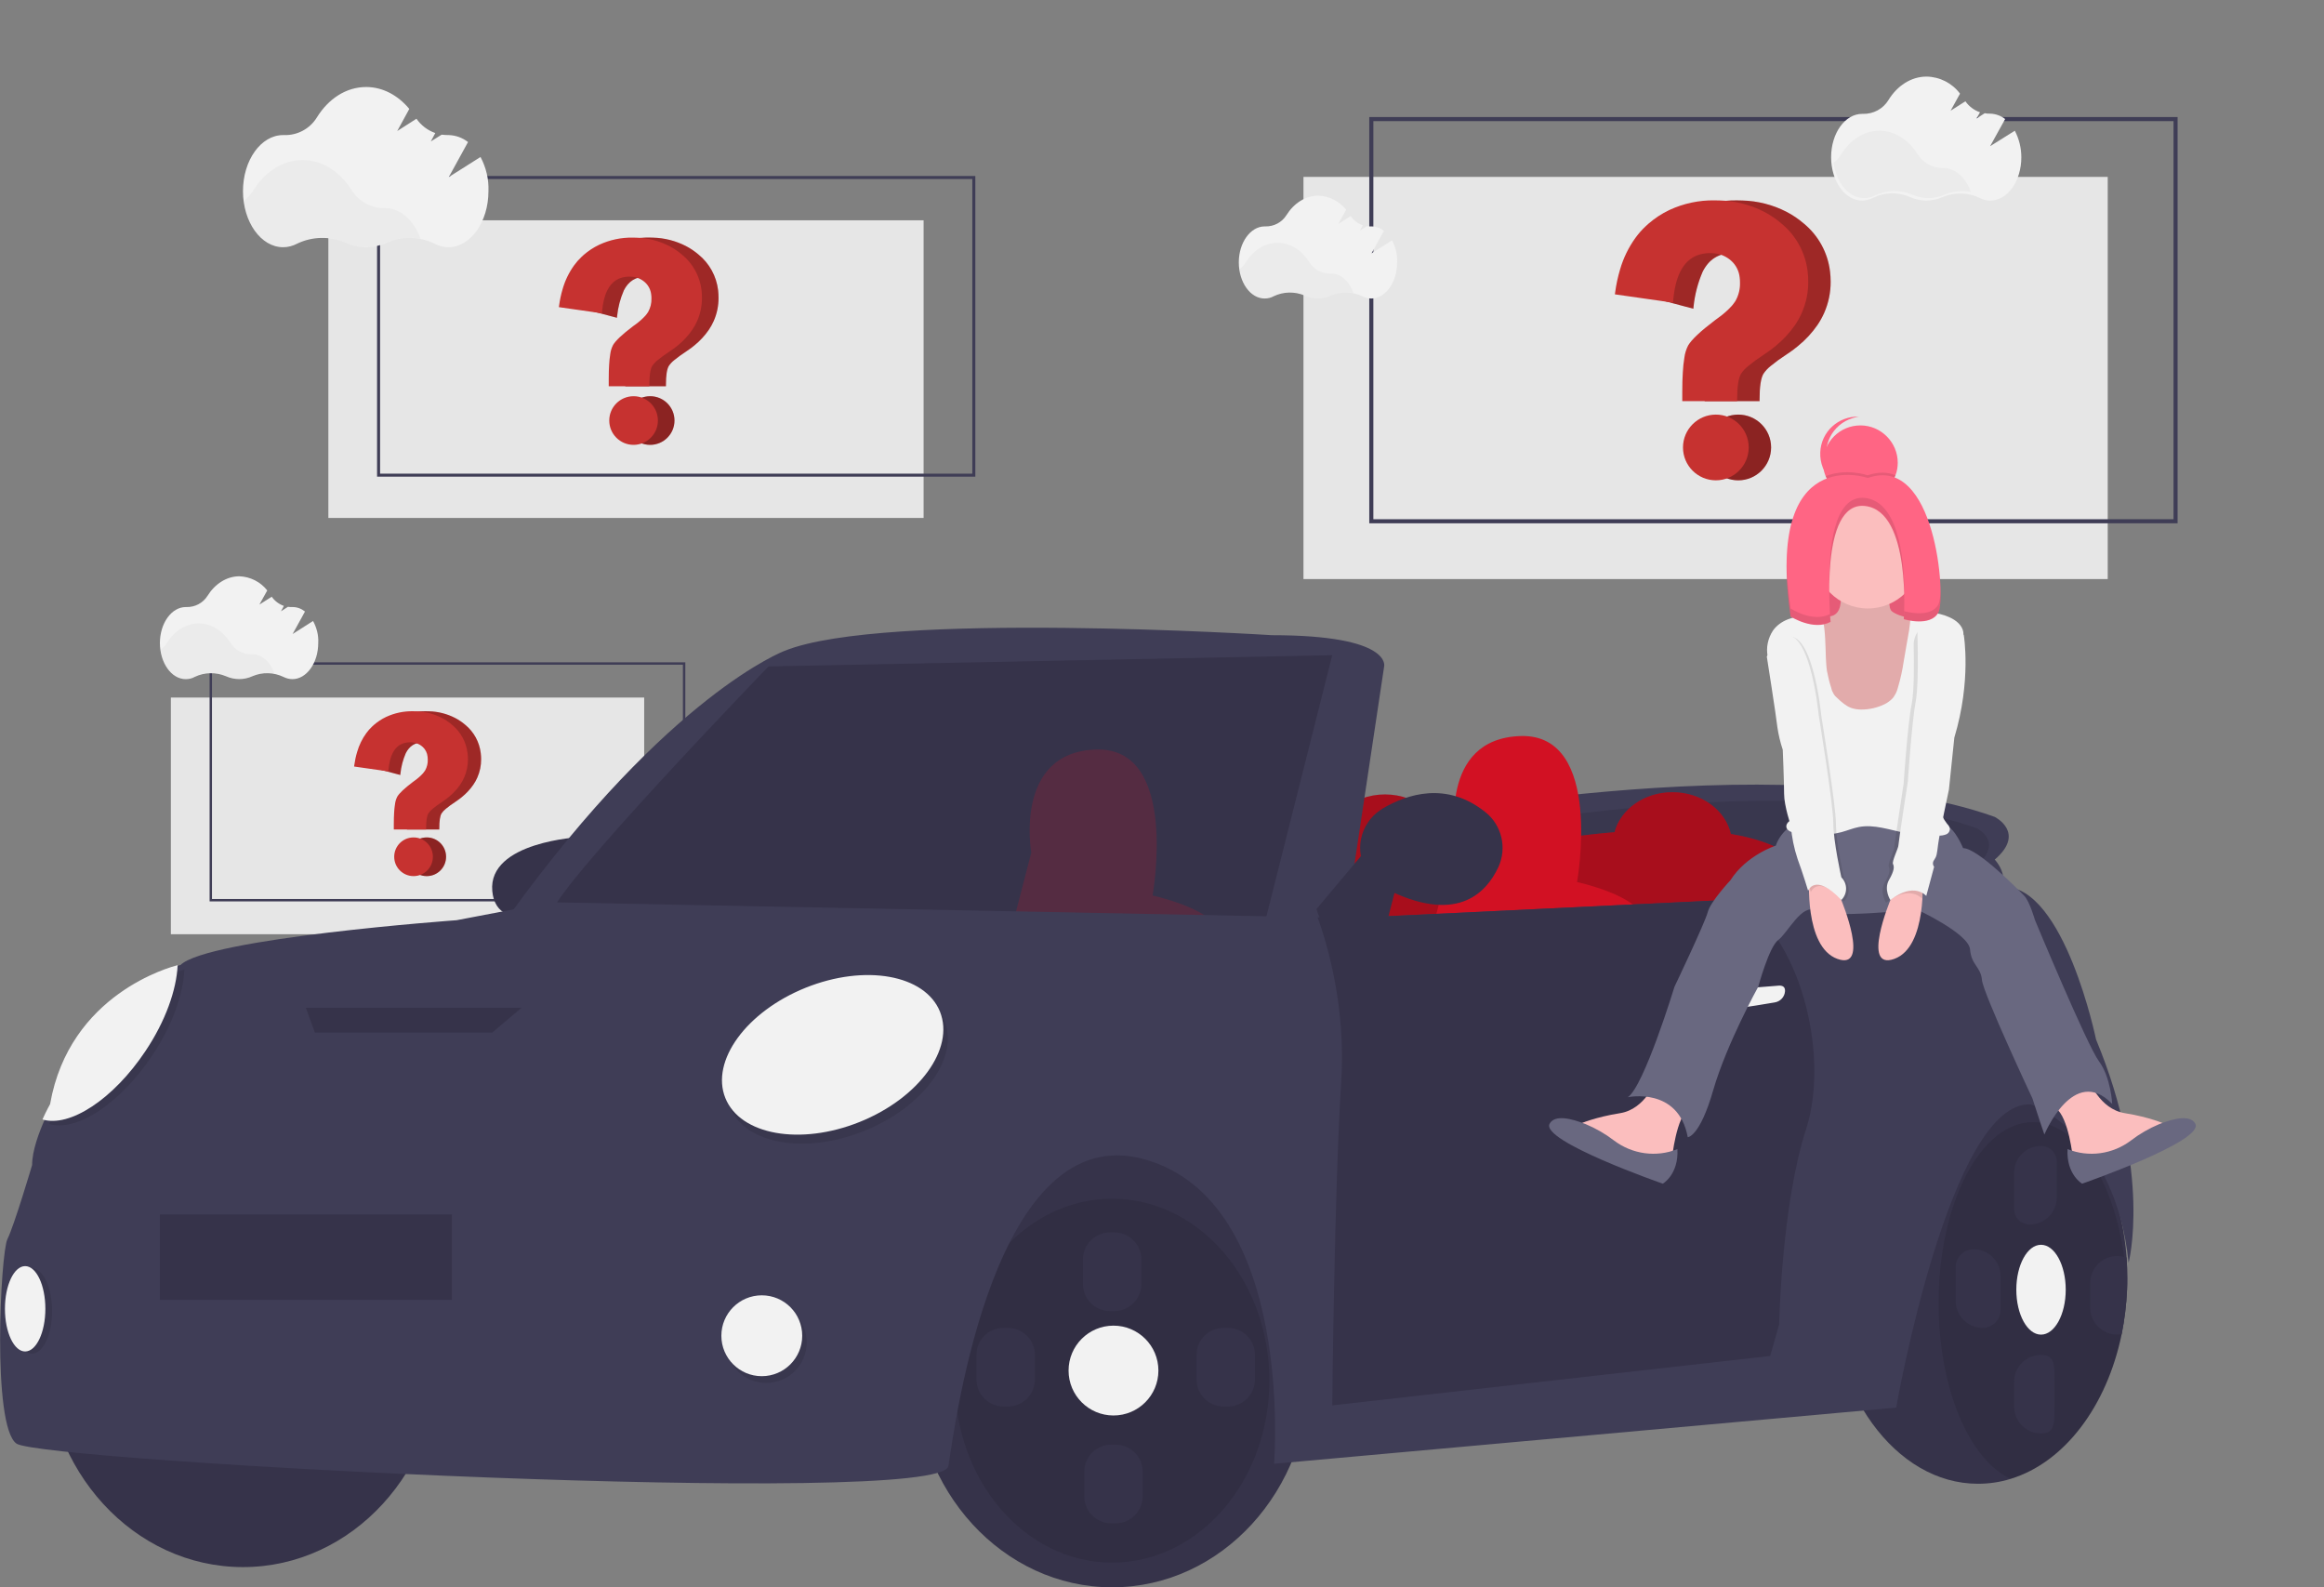
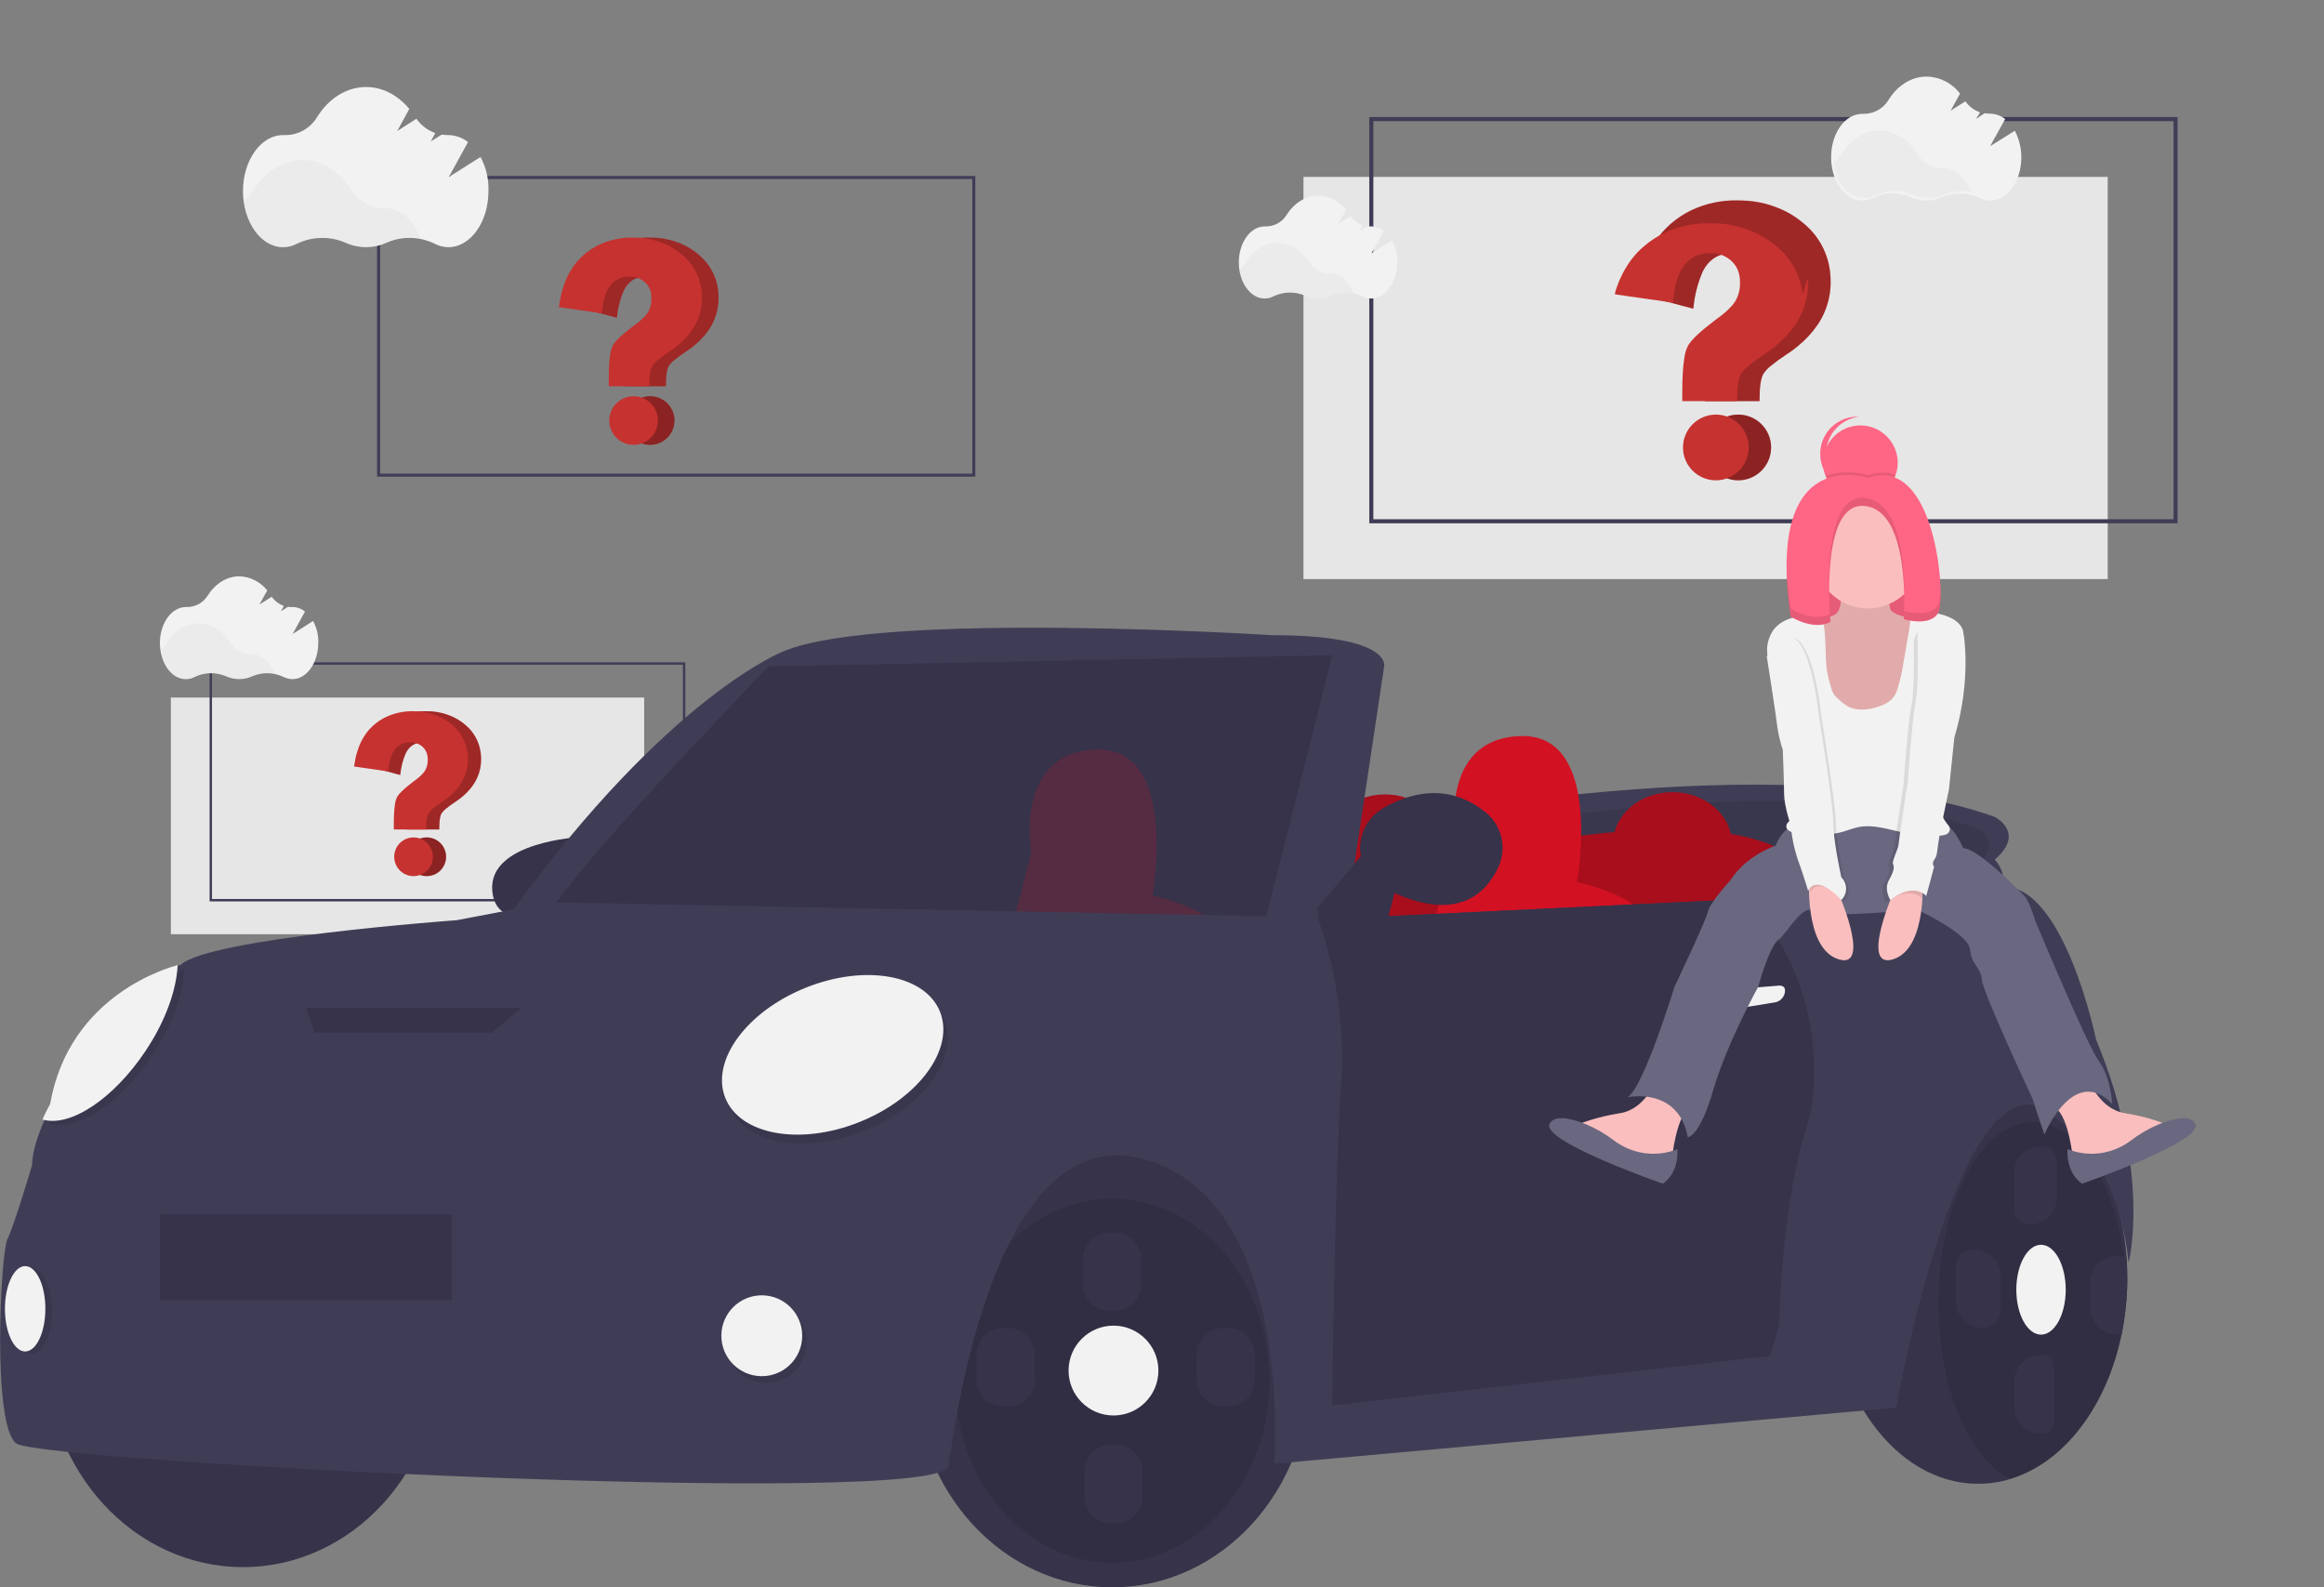
<svg xmlns="http://www.w3.org/2000/svg" version="1.1" id="a1a4a747-966c-40c1-8b1e-379ad2323333" x="0px" y="0px" viewBox="0 0 1034.8 706.7" style="enable-background:new 0 0 1034.8 706.7;" xml:space="preserve">
  <rect x="0" y="0" width="1034.8" height="706.7" fill="#808080" stroke="none" />
  <style type="text/css">
	.st0{fill:#E6E6E6;}
	.st1{fill:#3F3D56;}
	.st2{fill:#C63230;}
	.st3{opacity:0.3;enable-background:new    ;}
	.st4{opacity:0.2;enable-background:new    ;}
	.st5{fill:#F2F2F2;}
	.st6{fill:none;stroke:#3F3D56;stroke-miterlimit:10;}
	.st7{opacity:0.03;enable-background:new    ;}
	.st8{fill:#36334A;}
	.st9{opacity:0.1;enable-background:new    ;}
	.st10{fill:#D21123;}
	.st11{opacity:0.2;fill:#D21123;enable-background:new    ;}
	.st12{fill:#FF6584;}
	.st13{fill:#FBBEBE;}
	.st14{fill:#696880;}
</style>
  <g>
    <rect x="76.08" y="310.56" class="st0" width="210.75" height="105.37" />
    <path class="st1" d="M305.14,401.32H93.33V294.88h211.82V401.32z M94.39,400.25h209.68V295.94H94.39L94.39,400.25z" />
    <path class="st2" d="M198.62,381.46c0,4.76-3.86,8.61-8.62,8.6c-4.75,0-8.61-3.86-8.6-8.62c0-4.75,3.85-8.6,8.6-8.6   c4.75-0.01,8.6,3.82,8.62,8.57C198.62,381.42,198.62,381.44,198.62,381.46z" />
    <path class="st3" d="M198.62,381.46c0,4.76-3.86,8.61-8.62,8.6c-4.75,0-8.61-3.86-8.6-8.62c0-4.75,3.85-8.6,8.6-8.6   c4.75-0.01,8.6,3.82,8.62,8.57C198.62,381.42,198.62,381.44,198.62,381.46z" />
    <path class="st2" d="M214.23,338.02c0.02,2.82-0.56,5.6-1.7,8.18c-0.49,1.11-1.08,2.17-1.77,3.17c-1.41,2.04-3.11,3.87-5.04,5.44   c-0.33,0.28-0.69,0.57-1.18,0.94c-0.61,0.45-1.29,0.93-2.06,1.44c-1.38,0.89-2.7,1.86-3.96,2.9c-0.75,0.58-1.4,1.29-1.93,2.08   c-0.66,1.15-0.99,3.37-0.99,6.6v0.53h-14.38v-2.5c0-1.95,0.05-3.6,0.14-5.03c0.07-1.3,0.2-2.59,0.41-3.87   c0.14-1.13,0.48-2.22,1-3.23c0.94-1.57,3.22-3.71,6.96-6.54c0.16-0.12,0.32-0.24,0.49-0.36c0.15-0.11,0.3-0.22,0.46-0.34   c1.29-0.92,2.48-1.97,3.55-3.15c0.31-0.37,0.6-0.75,0.86-1.15l0.07-0.11c0.84-1.48,1.25-3.17,1.18-4.87c0-0.43-0.02-0.86-0.09-1.29   c-0.17-1.66-0.94-3.2-2.17-4.33c-1.33-1.22-3.05-1.94-4.86-2.03c-0.23-0.02-0.44-0.03-0.66-0.03c-0.85,0-1.7,0.1-2.52,0.3   c-1.55,0.38-2.94,1.24-3.97,2.45c-0.55,0.65-1.01,1.36-1.39,2.12c-1.26,2.91-2.07,5.99-2.39,9.14l-0.05,0.56l-13.54-3.61v-5.97   c0.06-0.24,0.13-0.48,0.21-0.71c0.86-2.99,2.24-5.82,4.07-8.34c0.78-1.07,1.66-2.07,2.63-2.97c0.23-0.23,0.48-0.45,0.73-0.67   c1.63-1.41,3.44-2.61,5.38-3.54l0.17-0.08c3.68-1.7,7.7-2.55,11.75-2.5c0.42,0,0.92,0.01,1.41,0.03c4.03,0.1,7.98,1.11,11.57,2.95   c1.61,0.83,3.12,1.85,4.5,3.03c3.87,3.15,6.35,7.68,6.94,12.63C214.17,336.23,214.23,337.13,214.23,338.02z" />
    <path class="st4" d="M214.23,338.02c0.02,2.82-0.56,5.6-1.7,8.18c-0.49,1.11-1.08,2.17-1.77,3.17c-1.41,2.04-3.11,3.87-5.04,5.44   c-0.33,0.28-0.69,0.57-1.18,0.94c-0.61,0.45-1.29,0.93-2.06,1.44c-1.38,0.89-2.7,1.86-3.96,2.9c-0.75,0.58-1.4,1.29-1.93,2.08   c-0.66,1.15-0.99,3.37-0.99,6.6v0.53h-14.38v-2.5c0-1.95,0.05-3.6,0.14-5.03c0.07-1.3,0.2-2.59,0.41-3.87   c0.14-1.13,0.48-2.22,1-3.23c0.94-1.57,3.22-3.71,6.96-6.54c0.16-0.12,0.32-0.24,0.49-0.36c0.15-0.11,0.3-0.22,0.46-0.34   c1.29-0.92,2.48-1.97,3.55-3.15c0.31-0.37,0.6-0.75,0.86-1.15l0.07-0.11c0.84-1.48,1.25-3.17,1.18-4.87c0-0.43-0.02-0.86-0.09-1.29   c-0.17-1.66-0.94-3.2-2.17-4.33c-1.33-1.22-3.05-1.94-4.86-2.03c-0.23-0.02-0.44-0.03-0.66-0.03c-0.85,0-1.7,0.1-2.52,0.3   c-1.55,0.38-2.94,1.24-3.97,2.45c-0.55,0.65-1.01,1.36-1.39,2.12c-1.26,2.91-2.07,5.99-2.39,9.14l-0.05,0.56l-13.54-3.61v-5.97   c0.06-0.24,0.13-0.48,0.21-0.71c0.86-2.99,2.24-5.82,4.07-8.34c0.78-1.07,1.66-2.07,2.63-2.97c0.23-0.23,0.48-0.45,0.73-0.67   c1.63-1.41,3.44-2.61,5.38-3.54l0.17-0.08c3.68-1.7,7.7-2.55,11.75-2.5c0.42,0,0.92,0.01,1.41,0.03c4.03,0.1,7.98,1.11,11.57,2.95   c1.61,0.83,3.12,1.85,4.5,3.03c3.87,3.15,6.35,7.68,6.94,12.63C214.17,336.23,214.23,337.13,214.23,338.02z" />
    <path class="st2" d="M192.75,381.46c0,4.76-3.86,8.61-8.62,8.6c-4.75,0-8.61-3.86-8.6-8.62c0-4.75,3.85-8.6,8.6-8.6   c4.75-0.01,8.6,3.82,8.62,8.57C192.75,381.42,192.75,381.44,192.75,381.46z" />
    <path class="st2" d="M208.36,338.02c0.02,2.82-0.56,5.6-1.7,8.18c-0.49,1.11-1.08,2.17-1.77,3.17c-1.41,2.04-3.11,3.87-5.04,5.44   c-0.33,0.28-0.69,0.57-1.18,0.94c-0.61,0.45-1.29,0.93-2.06,1.44c-1.38,0.89-2.7,1.86-3.96,2.9c-0.75,0.58-1.4,1.29-1.93,2.08   c-0.66,1.15-0.99,3.37-0.99,6.6v0.53h-14.38v-2.5c0-1.95,0.05-3.6,0.14-5.03c0.07-1.3,0.2-2.59,0.41-3.87   c0.14-1.13,0.48-2.22,1-3.23c0.94-1.57,3.22-3.71,6.96-6.54c0.16-0.12,0.32-0.24,0.49-0.36c0.15-0.11,0.3-0.22,0.46-0.34   c1.29-0.92,2.48-1.97,3.55-3.15c0.31-0.37,0.6-0.75,0.86-1.15l0.07-0.11c0.84-1.48,1.25-3.17,1.18-4.87c0-0.43-0.02-0.86-0.09-1.29   c-0.17-1.66-0.94-3.2-2.17-4.33c-1.33-1.22-3.05-1.94-4.86-2.03c-0.23-0.02-0.44-0.03-0.66-0.03c-0.85,0-1.7,0.1-2.52,0.3   c-1.55,0.38-2.94,1.24-3.97,2.45c-0.55,0.65-1.01,1.36-1.39,2.12c-0.96,1.92-1.58,4.45-1.86,7.54l-0.05,0.56l-15.23-2.17l0.07-0.53   c0.27-2.03,0.7-4.03,1.29-5.99c0.86-2.99,2.24-5.82,4.07-8.34c0.78-1.07,1.66-2.07,2.63-2.97c0.23-0.23,0.48-0.45,0.73-0.67   c1.63-1.41,3.44-2.61,5.38-3.54l0.17-0.08c3.68-1.7,7.7-2.55,11.75-2.5c0.42,0,0.92,0.01,1.41,0.03c4.03,0.1,7.98,1.11,11.57,2.95   c1.61,0.83,3.12,1.85,4.5,3.03c3.87,3.15,6.35,7.68,6.94,12.63C208.3,336.23,208.36,337.13,208.36,338.02z" />
    <rect x="580.39" y="78.76" class="st0" width="358.11" height="179.05" />
    <path class="st1" d="M969.61,232.98H609.69V52.11h359.92V232.98z M611.51,231.17H967.8V53.93H611.51L611.51,231.17z" />
    <path class="st2" d="M788.61,199.23c-0.01,8.08-6.56,14.62-14.64,14.62s-14.62-6.56-14.62-14.64c0.01-8.07,6.55-14.61,14.62-14.62   c8.06-0.02,14.62,6.5,14.64,14.56C788.61,199.18,788.61,199.2,788.61,199.23z" />
    <path class="st3" d="M788.61,199.23c-0.01,8.08-6.56,14.62-14.64,14.62s-14.62-6.56-14.62-14.64c0.01-8.07,6.55-14.61,14.62-14.62   c8.06-0.02,14.62,6.5,14.64,14.56C788.61,199.18,788.61,199.2,788.61,199.23z" />
    <path class="st2" d="M815.13,125.43c0.03,4.78-0.96,9.52-2.89,13.9c-0.84,1.88-1.84,3.69-3,5.39c-2.4,3.47-5.28,6.58-8.56,9.25   c-0.56,0.47-1.18,0.96-2,1.6c-1.03,0.77-2.18,1.58-3.51,2.45c-2.34,1.51-4.59,3.15-6.74,4.92c-1.27,0.99-2.38,2.19-3.27,3.54   c-1.11,1.95-1.68,5.72-1.68,11.21v0.91h-24.44v-4.24c0-3.32,0.08-6.11,0.24-8.54c0.11-2.2,0.34-4.4,0.69-6.57   c0.24-1.91,0.82-3.77,1.7-5.48c1.6-2.67,5.48-6.31,11.82-11.11c0.27-0.2,0.54-0.41,0.83-0.62c0.26-0.18,0.52-0.37,0.78-0.57   c2.2-1.56,4.22-3.35,6.04-5.35c0.53-0.62,1.02-1.28,1.47-1.96l0.12-0.18c1.42-2.52,2.12-5.38,2.01-8.27   c0.01-0.73-0.04-1.46-0.14-2.18c-0.28-2.82-1.59-5.44-3.68-7.36c-2.27-2.08-5.19-3.3-8.26-3.44c-0.39-0.04-0.75-0.05-1.12-0.05   c-1.44-0.01-2.88,0.16-4.29,0.51c-2.63,0.65-4.99,2.11-6.74,4.17c-0.93,1.1-1.72,2.31-2.36,3.6c-2.14,4.94-3.51,10.18-4.06,15.54   l-0.09,0.95l-23.01-6.13v-10.14c0.11-0.41,0.23-0.82,0.35-1.21c1.47-5.09,3.81-9.88,6.92-14.17c1.33-1.82,2.82-3.51,4.47-5.05   c0.39-0.39,0.82-0.77,1.24-1.14c2.77-2.4,5.84-4.43,9.15-6.02l0.29-0.14c6.26-2.89,13.08-4.34,19.97-4.24   c0.72,0,1.56,0.01,2.39,0.05c6.85,0.17,13.57,1.89,19.66,5.01c2.74,1.42,5.3,3.14,7.64,5.15c6.57,5.35,10.8,13.05,11.79,21.47   C815.04,122.38,815.13,123.9,815.13,125.43z" />
    <path class="st4" d="M815.13,125.43c0.03,4.78-0.96,9.52-2.89,13.9c-0.84,1.88-1.84,3.69-3,5.39c-2.4,3.47-5.28,6.58-8.56,9.25   c-0.56,0.47-1.18,0.96-2,1.6c-1.03,0.77-2.18,1.58-3.51,2.45c-2.34,1.51-4.59,3.15-6.74,4.92c-1.27,0.99-2.38,2.19-3.27,3.54   c-1.11,1.95-1.68,5.72-1.68,11.21v0.91h-24.44v-4.24c0-3.32,0.08-6.11,0.24-8.54c0.11-2.2,0.34-4.4,0.69-6.57   c0.24-1.91,0.82-3.77,1.7-5.48c1.6-2.67,5.48-6.31,11.82-11.11c0.27-0.2,0.54-0.41,0.83-0.62c0.26-0.18,0.52-0.37,0.78-0.57   c2.2-1.56,4.22-3.35,6.04-5.35c0.53-0.62,1.02-1.28,1.47-1.96l0.12-0.18c1.42-2.52,2.12-5.38,2.01-8.27   c0.01-0.73-0.04-1.46-0.14-2.18c-0.28-2.82-1.59-5.44-3.68-7.36c-2.27-2.08-5.19-3.3-8.26-3.44c-0.39-0.04-0.75-0.05-1.12-0.05   c-1.44-0.01-2.88,0.16-4.29,0.51c-2.63,0.65-4.99,2.11-6.74,4.17c-0.93,1.1-1.72,2.31-2.36,3.6c-2.14,4.94-3.51,10.18-4.06,15.54   l-0.09,0.95l-23.01-6.13v-10.14c0.11-0.41,0.23-0.82,0.35-1.21c1.47-5.09,3.81-9.88,6.92-14.17c1.33-1.82,2.82-3.51,4.47-5.05   c0.39-0.39,0.82-0.77,1.24-1.14c2.77-2.4,5.84-4.43,9.15-6.02l0.29-0.14c6.26-2.89,13.08-4.34,19.97-4.24   c0.72,0,1.56,0.01,2.39,0.05c6.85,0.17,13.57,1.89,19.66,5.01c2.74,1.42,5.3,3.14,7.64,5.15c6.57,5.35,10.8,13.05,11.79,21.47   C815.04,122.38,815.13,123.9,815.13,125.43z" />
    <path class="st2" d="M778.64,199.23c-0.01,8.08-6.56,14.62-14.64,14.62c-8.08-0.01-14.62-6.56-14.62-14.64   c0.01-8.07,6.55-14.61,14.62-14.62c8.06-0.02,14.62,6.5,14.64,14.56C778.64,199.18,778.64,199.2,778.64,199.23z" />
-     <path class="st2" d="M805.15,125.43c0.03,4.78-0.96,9.52-2.89,13.9c-0.84,1.88-1.84,3.69-3,5.39c-2.4,3.47-5.28,6.58-8.56,9.25   c-0.56,0.47-1.18,0.96-2,1.6c-1.03,0.77-2.18,1.58-3.51,2.45c-2.34,1.51-4.59,3.15-6.74,4.92c-1.27,0.99-2.38,2.19-3.27,3.54   c-1.11,1.95-1.68,5.72-1.68,11.21v0.91h-24.44v-4.24c0-3.32,0.08-6.11,0.24-8.54c0.11-2.2,0.34-4.4,0.69-6.57   c0.24-1.91,0.82-3.77,1.7-5.48c1.6-2.67,5.48-6.31,11.82-11.11c0.27-0.2,0.54-0.41,0.83-0.62c0.26-0.18,0.52-0.37,0.78-0.57   c2.2-1.56,4.22-3.35,6.04-5.35c0.53-0.62,1.02-1.28,1.47-1.96l0.12-0.18c1.42-2.52,2.12-5.38,2.01-8.27   c0.01-0.73-0.04-1.46-0.14-2.18c-0.28-2.82-1.59-5.44-3.68-7.36c-2.27-2.08-5.19-3.3-8.26-3.44c-0.39-0.04-0.75-0.05-1.12-0.05   c-1.44-0.01-2.88,0.16-4.29,0.51c-2.63,0.65-4.99,2.11-6.74,4.17c-0.93,1.1-1.72,2.31-2.36,3.6c-1.63,3.25-2.69,7.57-3.15,12.82   l-0.09,0.95l-25.87-3.69l0.13-0.9c0.45-3.45,1.19-6.85,2.18-10.18c1.47-5.09,3.81-9.88,6.92-14.17c1.33-1.82,2.82-3.51,4.47-5.05   c0.39-0.39,0.82-0.77,1.24-1.14c2.77-2.4,5.84-4.43,9.15-6.02l0.29-0.14c6.26-2.89,13.08-4.34,19.97-4.24   c0.72,0,1.56,0.01,2.39,0.05c6.85,0.17,13.57,1.89,19.66,5.01c2.74,1.42,5.3,3.14,7.64,5.15c6.57,5.35,10.8,13.05,11.79,21.47   C805.06,122.38,805.15,123.9,805.15,125.43z" />
+     <path class="st2" d="M805.15,125.43c0.03,4.78-0.96,9.52-2.89,13.9c-0.84,1.88-1.84,3.69-3,5.39c-2.4,3.47-5.28,6.58-8.56,9.25   c-0.56,0.47-1.18,0.96-2,1.6c-1.03,0.77-2.18,1.58-3.51,2.45c-2.34,1.51-4.59,3.15-6.74,4.92c-1.27,0.99-2.38,2.19-3.27,3.54   c-1.11,1.95-1.68,5.72-1.68,11.21v0.91h-24.44v-4.24c0-3.32,0.08-6.11,0.24-8.54c0.11-2.2,0.34-4.4,0.69-6.57   c0.24-1.91,0.82-3.77,1.7-5.48c1.6-2.67,5.48-6.31,11.82-11.11c0.27-0.2,0.54-0.41,0.83-0.62c0.26-0.18,0.52-0.37,0.78-0.57   c2.2-1.56,4.22-3.35,6.04-5.35c0.53-0.62,1.02-1.28,1.47-1.96l0.12-0.18c1.42-2.52,2.12-5.38,2.01-8.27   c0.01-0.73-0.04-1.46-0.14-2.18c-0.28-2.82-1.59-5.44-3.68-7.36c-2.27-2.08-5.19-3.3-8.26-3.44c-0.39-0.04-0.75-0.05-1.12-0.05   c-1.44-0.01-2.88,0.16-4.29,0.51c-2.63,0.65-4.99,2.11-6.74,4.17c-0.93,1.1-1.72,2.31-2.36,3.6c-1.63,3.25-2.69,7.57-3.15,12.82   l-0.09,0.95l-25.87-3.69l0.13-0.9c1.47-5.09,3.81-9.88,6.92-14.17c1.33-1.82,2.82-3.51,4.47-5.05   c0.39-0.39,0.82-0.77,1.24-1.14c2.77-2.4,5.84-4.43,9.15-6.02l0.29-0.14c6.26-2.89,13.08-4.34,19.97-4.24   c0.72,0,1.56,0.01,2.39,0.05c6.85,0.17,13.57,1.89,19.66,5.01c2.74,1.42,5.3,3.14,7.64,5.15c6.57,5.35,10.8,13.05,11.79,21.47   C805.06,122.38,805.15,123.9,805.15,125.43z" />
    <rect x="245.8" y="389.6" class="st5" width="54.3" height="46.5" />
    <rect x="253.5" y="381" class="st6" width="54.3" height="46.5" />
    <path class="st5" d="M897.13,58.2l-11,6.9l6.7-12.1c-1.9-1.5-4.2-2.3-6.6-2.4h-0.2c-0.8,0-1.5,0-2.3-0.2l-3.7,2.4l1.6-2.8   c-2.6-0.9-4.9-2.6-6.5-4.9l-6.6,4.2l4.2-7.6c-3.5-4.7-9-7.5-14.9-7.6c-6.9,0-13.1,4.1-17,10.5c-2.4,3.9-6.7,6.2-11.3,6.1h-0.4   c-7.6,0-13.8,8.6-13.8,19.3s6.2,19.3,13.8,19.3c1.7,0,3.3-0.4,4.8-1.2c5.3-2.6,11.4-2.7,16.7-0.3c4.5,2,9.7,2,14.2,0   c5.3-2.3,11.4-2.2,16.6,0.3c1.5,0.8,3.1,1.2,4.8,1.2c7.6,0,13.8-8.6,13.8-19.3C900.03,65.9,899.03,61.8,897.13,58.2z" />
    <path class="st7" d="M877.53,85.4c-4-0.7-8.1-0.3-11.8,1.3c-2.2,1-4.6,1.5-7.1,1.5c-2.4,0-4.8-0.5-7.1-1.5   c-5.4-2.3-11.5-2.2-16.7,0.3c-1.5,0.8-3.1,1.2-4.8,1.2c-6.8,0-12.4-6.8-13.6-15.8c1.4-1,2.5-2.2,3.4-3.7c4-6.4,10.1-10.5,17-10.5   s13,4.1,17,10.4c2.4,3.9,6.7,6.3,11.3,6.2h0.2C870.63,74.8,875.33,79.1,877.53,85.4z" />
    <path class="st5" d="M619.8,107l-9.1,5.8l5.5-10c-1.6-1.3-3.5-2-5.5-2h-0.2c-0.6,0-1.3,0-1.9-0.1l-3.1,2l1.3-2.4   c-2.2-0.8-4.1-2.2-5.4-4.1l-5.5,3.5l3.5-6.3c-3-3.8-7.5-6.1-12.4-6.3c-5.7,0-10.9,3.4-14.2,8.7c-2,3.2-5.6,5.1-9.4,5h-0.3   c-6.3,0-11.5,7.2-11.5,16s5.1,16.1,11.5,16.1c1.4,0,2.8-0.3,4-1c4.4-2.1,9.4-2.2,13.9-0.3c3.8,1.7,8.1,1.7,11.8,0   c4.4-1.9,9.4-1.8,13.8,0.3c1.2,0.6,2.6,1,4,1c6.3,0,11.5-7.2,11.5-16.1C622.3,113.3,621.4,110,619.8,107z" />
    <path class="st7" d="M602.7,130.5c-3.3-0.6-6.7-0.3-9.8,1.1c-3.8,1.7-8.1,1.7-11.8,0c-4.4-2-9.5-1.9-13.9,0.3c-1.2,0.7-2.6,1-4,1   c-5.6,0-10.3-5.7-11.3-13.1c1.1-0.8,2.1-1.8,2.8-3c3.3-5.3,8.4-8.7,14.2-8.7s10.8,3.4,14.1,8.6c2,3.2,5.5,5.2,9.3,5.1h0.1   C596.9,121.6,600.8,125.2,602.7,130.5z" />
    <path class="st8" d="M947.2,569.2c0,1.7,0,3.4-0.1,5.1c-0.3,6.6-1.1,13.2-2.4,19.7c-6.6,32.1-25.5,57.1-49.4,64.4   c-4.7,1.5-9.7,2.2-14.6,2.2c-36.7,0-66.5-41-66.5-91.5s29.8-91.5,66.5-91.5c34.5,0,62.8,36.1,66.2,82.2   C947.1,563,947.2,566.1,947.2,569.2z" />
    <path class="st9" d="M947.1,574.3c-0.3,6.6-1.1,13.2-2.4,19.7c-6.6,32.1-25.5,57.1-49.4,64.4c-18.5-8.5-32.1-40.3-32.1-78.3   c0-44.5,18.8-80.5,42-80.5c19.5,0,35.8,25.4,40.6,59.9C946.5,564.3,946.9,569.3,947.1,574.3z" />
    <path class="st1" d="M613.2,366.7c0,0,180-37,275-3c0,0,14,7,0,19c0,0,13.2,14-9.9,19l-91.8,5.6l-173.3-17.6V366.7z" />
    <path class="st9" d="M644.8,371.4c0,0,154.1-31.7,235.5-2.6c0,0,12,6,0,16.3c0,0,11.3,12-8.5,16.3l-78.6,4.8l-148.3-15.1v-19.7   H644.8z" />
    <path class="st10" d="M820.2,426.7l-12-24c0,0,5.3-24.3-37.5-31.4c-2.4-10.6-13.1-18.6-26-18.6c-12.6,0-23.1,7.6-25.8,17.8   c-6.1,0.5-12.7,1.2-19.7,2.2l-9.8,52.4l-1.2-2.4c0,0,6.2-28.7-49.8-32.9c3.1-3.7,4.7-8.3,4.8-13.1c0-12.7-11.9-23-26.5-23   s-26.5,10.3-26.5,23c0,5.2,2,10.2,5.6,14.1c-5.2,0.5-10.8,1.1-16.6,1.9l-11,59l51,7l81-12l-7.2-14.3l46.2,6.3L820.2,426.7z" />
    <path class="st4" d="M820.2,426.7l-12-24c0,0,5.3-24.3-37.5-31.4c-2.4-10.6-13.1-18.6-26-18.6c-12.6,0-23.1,7.6-25.8,17.8   c-6.1,0.5-12.7,1.2-19.7,2.2l-9.8,52.4l-1.2-2.4c0,0,6.2-28.7-49.8-32.9c3.1-3.7,4.7-8.3,4.8-13.1c0-12.7-11.9-23-26.5-23   s-26.5,10.3-26.5,23c0,5.2,2,10.2,5.6,14.1c-5.2,0.5-10.8,1.1-16.6,1.9l-11,59l51,7l81-12l-7.2-14.3l46.2,6.3L820.2,426.7z" />
    <path class="st10" d="M648.2,373.6c0,0-8-44.9,29-45.9s25,65,25,65s28,6,30,17s-97,14-97,14L648.2,373.6z" />
    <path class="st8" d="M583.2,610.7c0,53-39.4,96-88,96s-88-43-88-96s39.9-104.5,88.5-104.5S583.2,557.7,583.2,610.7z" />
    <ellipse class="st9" cx="495.2" cy="614.7" rx="70" ry="81" />
    <ellipse class="st8" cx="108.2" cy="601.7" rx="88" ry="96" />
    <path class="st8" d="M258.2,372.7c0,0-41,2-39,24s35,6,35,6L258.2,372.7z" />
    <path class="st1" d="M599.4,409.4l16.9-112.6c0,0,4-14-50-14c0,0-173-11-217,7c0,0-51,19-122,117   C227.2,406.7,592.4,415.4,599.4,409.4z" />
    <path class="st8" d="M593.2,291.7l-31,123l-19.4-0.5l-92-2.2l-205.2-5c-0.6-9.7,96.6-110.3,96.6-110.3L593.2,291.7z" />
    <path class="st11" d="M450.8,412l8.4-32.4c0,0-8-44.9,29-45.9s25,65,25,65s25.5,5.5,29.6,15.5L450.8,412z" />
    <path class="st1" d="M947.8,562.2c-6-58-43.5-70.5-43.5-70.5c-36-2-60,135-60,135l-277,25c0,0,9.5-116.5-57.5-135.5   s-84.5,117.5-87.5,136.5s-404-2-415-10s-7-85-4-91s11-33,11-33c0-6.4,3.1-14.6,5.6-20.2c1.8-4,3.4-6.8,3.4-6.8   c8.7-49.3,53.8-61.2,56.8-62h0.2c12-12,123-20,123-20l42-8l341.5,6.7l14.5,0.3l173.6-8.3l117.4-5.6c27,0,41,68,41,68   C958.2,522.7,947.8,562.2,947.8,562.2z" />
    <ellipse transform="matrix(0.928 -0.373 0.373 0.928 -149.769 173.385)" class="st9" cx="372.79" cy="473.39" rx="51.5" ry="32.2" />
    <ellipse transform="matrix(0.928 -0.373 0.373 0.928 -148.42 172.349)" class="st5" cx="370.79" cy="469.39" rx="51.5" ry="32.2" />
    <path class="st9" d="M82.1,431.7c-0.5,11-5.4,24.9-14.3,38.2c-14.3,21.5-33.8,34.2-45.9,30.5c1.8-4,3.4-6.8,3.4-6.8   C33.9,444.4,79.1,432.5,82.1,431.7z" />
    <path class="st5" d="M79.1,429.7c-0.5,11-5.4,24.9-14.3,38.2c-14.3,21.5-33.8,34.2-45.9,30.5c1.8-4,3.4-6.8,3.4-6.8   C30.9,442.4,76.1,430.5,79.1,429.7z" />
    <polygon class="st8" points="219.2,459.7 140.2,459.7 136.2,448.7 232.2,448.7  " />
    <rect x="71.2" y="540.7" class="st8" width="130" height="38" />
    <circle class="st9" cx="341.2" cy="597.7" r="18" />
    <circle class="st5" cx="339.2" cy="594.7" r="18" />
    <ellipse class="st9" cx="14.2" cy="583.7" rx="9" ry="19" />
    <ellipse class="st5" cx="11.2" cy="582.7" rx="9" ry="19" />
    <path class="st8" d="M804.2,502.7c-11,34-12,87-12,87l-4,14l-195,22c0,0,1-98,4-144c2.1-32.5-5.7-59.9-10.5-73.3l14.5,0.3   l173.6-8.3C803.8,420.7,814.1,472.2,804.2,502.7z" />
    <path class="st5" d="M759.8,441.4c-2.7,0.2-4.8,2.5-4.6,5.2c0,0.2,0,0.3,0.1,0.5c0.2,1.1,0.9,2.1,2,2.6c3.2,1.6,24.7-2,32.9-3.4   c2.5-0.4,4.4-2.4,4.6-4.9c0.1-1.4-0.4-2.6-2.5-2.6L759.8,441.4z" />
    <path class="st8" d="M586.2,404.7c0,0,5,22,29,15l8-31l-16-9L586.2,404.7z" />
    <path class="st8" d="M615.6,360c11-6.5,28.5-12.2,45.7,1.5c7.4,5.8,9.8,16,5.9,24.5c-5.7,12.2-19.1,25.5-50.4,9.6   c-3.1-1.6-5.7-3.9-7.6-6.7l-0.2-0.2c-6.2-9.4-3.6-21.9,5.7-28.1C615.1,360.4,615.4,360.2,615.6,360z" />
    <circle class="st5" cx="495.8" cy="610.2" r="20" />
    <ellipse class="st5" cx="908.8" cy="574.2" rx="11" ry="20" />
    <path class="st8" d="M494.2,548.7h2c6.6,0,12,5.4,12,12v11c0,6.6-5.4,12-12,12h-2c-6.6,0-12-5.4-12-12v-11   C482.2,554.1,487.6,548.7,494.2,548.7z" />
    <path class="st8" d="M908.8,510.2L908.8,510.2c3.9,0,7,3.1,7,7v16c0,6.6-5.4,12-12,12l0,0c-3.9,0-7-3.1-7-7v-16   C896.8,515.6,902.1,510.2,908.8,510.2z" />
    <path class="st8" d="M908.8,638.2L908.8,638.2c-6.6,0-12-5.4-12-12v-11c0-6.6,5.4-12,12-12l0,0c6.6,0,6,5.4,6,12v11   C914.7,632.8,915.4,638.2,908.8,638.2z" />
    <path class="st8" d="M878.8,556.2L878.8,556.2c6.6,0,12,5.4,12,12v15c0,4.4-3.6,8-8,8l0,0c-6.6,0-12-5.4-12-12v-15   C870.8,559.8,874.3,556.2,878.8,556.2z" />
    <path class="st8" d="M947.2,569.2c0,1.7,0,3.4-0.1,5.1c-0.3,6.6-1.1,13.2-2.4,19.7c-0.7,0.1-1.3,0.2-2,0.2c-6.6,0-12-5.4-12-12v-11   c0-6.6,5.4-12,12-12c1,0,2.1,0.1,3.1,0.4c0.4,0.1,0.7,0.2,1.1,0.3C947.1,563,947.2,566.1,947.2,569.2z" />
    <path class="st8" d="M544.8,591.2h2c6.6,0,12,5.4,12,12v11c0,6.6-5.4,12-12,12h-2c-6.6,0-12-5.4-12-12v-11   C532.8,596.6,538.1,591.2,544.8,591.2z" />
    <path class="st8" d="M446.8,591.2h2c6.6,0,12,5.4,12,12v11c0,6.6-5.4,12-12,12h-2c-6.6,0-12-5.4-12-12v-11   C434.8,596.6,440.1,591.2,446.8,591.2z" />
    <path class="st8" d="M494.8,643.2h2c6.6,0,12,5.4,12,12v11c0,6.6-5.4,12-12,12h-2c-6.6,0-12-5.4-12-12v-11   C482.8,648.6,488.1,643.2,494.8,643.2z" />
    <path class="st12" d="M845,206c0,1.9-0.3,3.8-1,5.6c-3.1,8.6-12.6,13.1-21.2,10c-4.5-1.6-8.1-5.1-9.9-9.6c-0.8-1.9-1.1-3.9-1.1-6   c0-9.2,7.4-16.6,16.6-16.6C837.5,189.4,845,196.9,845,206L845,206z" />
    <path class="st12" d="M815.2,210.1c-4.4-8-1.6-18.1,6.5-22.6l0,0c1.9-1,3.9-1.7,6-2c-9.2-0.3-16.9,6.8-17.2,16s6.8,16.9,16,17.2   c0.9,0,1.7,0,2.6-0.1C823.2,218.4,818,215.2,815.2,210.1z" />
    <rect x="807.7" y="229.1" class="st12" width="44.5" height="69.4" />
    <rect x="808.7" y="227.1" class="st9" width="44.5" height="69.4" />
    <path class="st13" d="M737.4,480.8c0,0-4.7,13-16,14.8s-17.8,4.7-17.8,4.7l26.7,17.2l14.2-1.8c0,0,1.8-18.4,7.7-22.5   S737.4,480.8,737.4,480.8z" />
    <path class="st13" d="M930.1,480.8c0,0,4.7,13,16,14.8s17.8,4.8,17.8,4.8l-26.7,17.2l-14.2-1.8c0,0-1.8-18.4-7.7-22.5   S930.1,480.8,930.1,480.8z" />
    <path class="st14" d="M800.2,365.8c0,0-7.1,3.6-9.5,10.7c0,0-13,4.1-20.2,15.4c0,0-8.9,9.5-10.1,14.2s-14.8,33.2-14.8,33.2   s-13.6,44.5-20.8,49.2c0,0,22.5-4.8,26.7,17.8c0,0,5.3,0,11.3-20.8s20.1-46.2,20.1-46.2s4.8-17.8,8.9-20.8s10.7-16.6,16.6-13   s45.1-0.6,45.1-0.6s23.1,10.7,23.7,17.8s4.8,7.7,5.3,13.6s22.5,52.8,22.5,52.8s4.2,13,5.3,16c0,0,13-31.4,30.2-13.6   c0,0-0.6-11.9-5.9-19s-28.5-62.9-28.5-62.9s-2.4-8.3-4.7-10.7s-20.8-21.3-27.3-21.3c0,0-3.6-8.9-7.7-10.1L800.2,365.8z" />
    <path class="st14" d="M746.9,511.6c-9.4,3.8-20.1,2.3-28.2-3.8c-3.9-3-8.1-5.4-12.6-7.3c-6.3-2.5-13.8-4.4-16.1-0.2   c-4.2,7.7,50.4,26.7,50.4,26.7S747.5,522.9,746.9,511.6z" />
    <path class="st14" d="M920.6,511.6c9.4,3.8,20.1,2.3,28.2-3.8c3.9-3,8.1-5.4,12.6-7.3c6.3-2.5,13.8-4.4,16.1-0.2   c4.2,7.7-50.4,26.7-50.4,26.7S920,522.9,920.6,511.6z" />
    <path class="st13" d="M819.6,268.3c-0.2,2.1-0.9,4.3-2.7,5.4c-1.4,0.9-3.3,0.8-4.9,1.2c-3.5,0.9-6.4,3.4-7.8,6.8   c-1.3,3.4-1.6,7-0.7,10.5c0.4,1.7,0.9,3.4,1.5,5.1c1.8,4.9,3.8,9.8,7.1,13.9c2.8,3.2,5.9,6.2,9.3,8.8c2.1,1.7,4.3,3.5,6.9,4.3   c1.8,0.5,3.6,0.7,5.4,0.7c2.2,0.1,4.6,0.2,6.6-0.9c3-1.7,3.9-5.6,5.5-8.6c1.4-2.6,3.5-4.8,4.7-7.5c0.9-2.1,1.6-4.3,2-6.5l2.8-12.3   c1-4.5,1.9-9.5-0.6-13.3c-0.2-0.3-0.4-0.6-0.7-0.8c-0.5-0.2-1-0.2-1.5-0.2c-3.2,0.2-6.4-0.5-9.2-2.1c-0.4-0.2-0.8-0.5-1.2-0.9   c-0.4-0.6-0.7-1.4-0.7-2.1c-0.3-1.5-0.7-3-1.3-4.5c-0.2-0.5-0.5-1-0.9-1.3s-0.9-0.4-1.4-0.5c-4.3-0.7-8.6-1.2-12.9-1.4   c-1.4-0.1-3.6-0.6-4.5,0.6S819.8,266.8,819.6,268.3z" />
    <path class="st9" d="M819.6,268.3c-0.2,2.1-0.9,4.3-2.7,5.4c-1.4,0.9-3.3,0.8-4.9,1.2c-3.5,0.9-6.4,3.4-7.8,6.8   c-1.3,3.4-1.6,7-0.7,10.5c0.4,1.7,0.9,3.4,1.5,5.1c1.8,4.9,3.8,9.8,7.1,13.9c2.8,3.2,5.9,6.2,9.3,8.8c2.1,1.7,4.3,3.5,6.9,4.3   c1.8,0.5,3.6,0.7,5.4,0.7c2.2,0.1,4.6,0.2,6.6-0.9c3-1.7,3.9-5.6,5.5-8.6c1.4-2.6,3.5-4.8,4.7-7.5c0.9-2.1,1.6-4.3,2-6.5l2.8-12.3   c1-4.5,1.9-9.5-0.6-13.3c-0.2-0.3-0.4-0.6-0.7-0.8c-0.5-0.2-1-0.2-1.5-0.2c-3.2,0.2-6.4-0.5-9.2-2.1c-0.4-0.2-0.8-0.5-1.2-0.9   c-0.4-0.6-0.7-1.4-0.7-2.1c-0.3-1.5-0.7-3-1.3-4.5c-0.2-0.5-0.5-1-0.9-1.3s-0.9-0.4-1.4-0.5c-4.3-0.7-8.6-1.2-12.9-1.4   c-1.4-0.1-3.6-0.6-4.5,0.6S819.8,266.8,819.6,268.3z" />
    <path class="st5" d="M811.6,275.4c-2.3-0.7-4.7-1.1-7.1-1.1c-5.7-0.1-11.8,1.8-15.1,6.5c-2.2,3.4-3.1,7.5-2.3,11.5   c0.8,3.9,2.6,7.6,5.2,10.7c1.5,1.6,2.9,3.4,4,5.2c1.6,3,1.6,6.6,2,10c1,8.1,4.5,15.8,5.8,23.8s0.2,17.4-6.2,22.6   c-1.1,0.9-2.4,1.8-2.5,3.1c-0.2,2.2,2.7,3.1,4.9,3.3c6.5,0.6,13.3,1.2,19.6-0.5c2.6-0.7,5.2-1.8,7.8-2.3c6.8-1.3,13.7,1.3,20.5,2.6   c4.9,0.8,9.9,1.2,14.9,1.2c1.2,0.1,2.3-0.1,3.4-0.5c1.1-0.4,1.8-1.5,1.7-2.7c-0.2-0.8-0.6-1.4-1.2-2c-3.4-4.3-4.5-9.9-5.4-15.3   l-3.1-18.1c-1.7-9.7-3.3-20.2,1.3-28.9c3.3-6.2,9.4-10.6,12.8-16.8c1.2-1.9,1.8-4.1,1.6-6.3c-0.5-3.1-3.3-5.3-6.2-6.6   c-5.5-2.5-11.7-2.7-17.4-0.6c0.1,4.3-1,8.7-1.7,13l-1.2,7c-0.6,4.1-1.5,8.2-2.7,12.2c-0.4,1.6-1.2,3.1-2.2,4.4   c-1.1,1.2-2.4,2.1-3.8,2.8c-3.2,1.5-6.6,2.3-10.2,2.3c-1.5,0-3-0.2-4.5-0.7c-2.4-0.9-4.3-2.6-6.2-4.4c-0.6-0.5-1.2-1.1-1.6-1.8   c-0.5-0.8-0.9-1.7-1.1-2.7c-0.8-2.4-1.4-4.9-1.9-7.5c-0.3-1.9-0.4-3.9-0.5-5.9C812.8,287.4,812.8,280.9,811.6,275.4z" />
    <path class="st13" d="M805.6,390.1c0,0-2.4,31.4,12.5,36.8s1.8-26.1,1.8-26.1l-4.7-9.5L805.6,390.1z" />
    <path class="st13" d="M856,390.1c0,0,2.4,31.4-12.5,36.8s-1.8-26.1-1.8-26.1l4.7-9.5L856,390.1z" />
    <path class="st9" d="M792.5,285.2l-4.7,7.7c0,0,4.2,26.7,4.7,31.4c0.5,3.4,1.3,6.8,2.4,10.1c0,0,0.6,14.2,0.6,19.6s3,14.2,3,14.2   c0.4,5,1.4,10,3,14.8c2.4,6.5,4.8,14.2,4.8,14.2s3-8.3,14.8,4.1c2.7-2.8,2.7-7.3,0-10.1c0,0-3.6-16-3.6-24.3s-6.5-48-6.5-48   S806.8,273.9,792.5,285.2z" />
    <path class="st5" d="M791.4,284.6l-4.7,7.7c0,0,4.2,26.7,4.7,31.4c0.5,3.4,1.3,6.8,2.4,10.1c0,0,0.6,14.2,0.6,19.6s3,14.2,3,14.2   c0.4,5,1.4,10,3,14.8c2.4,6.5,4.7,14.2,4.7,14.2s3-8.3,14.8,4.1c2.8-2.8,2.8-7.3,0-10.1c0,0-3.6-16-3.6-24.3s-6.5-48-6.5-48   S805.6,273.4,791.4,284.6z" />
    <path class="st9" d="M869.6,280.4l3,3.5c0,0,3.5,20.2-4.2,45.7l-2.4,23.1c0,0-4.2,19.6-4.8,24.3s-0.6,5.3-1.8,7.1   c-0.8,0.9-0.8,2.1,0,3l-3.6,13c0,0-5.3-6.5-16,1.8c0,0-3-4.8-0.6-8.9s2.4-5.9,1.8-7.1s2.4-7.1,2.4-8.3s4.2-28.5,4.2-28.5   s1.8-26.7,3.6-35.6c1.1-5.5,1.1-17.7,0.9-26.2c-0.2-8.9,10.6-13.8,17-7.5C869.3,280.1,869.4,280.2,869.6,280.4z" />
    <path class="st5" d="M871.4,279.2l3,3.5c0,0,3.5,20.2-4.2,45.7l-2.4,23.1c0,0-4.2,19.6-4.8,24.3s-0.6,5.3-1.8,7.1   c-0.7,0.9-0.7,2.1,0,3l-3.5,13c0,0-5.3-6.5-16,1.8c0,0-3-4.7-0.6-8.9s2.4-5.9,1.8-7.1s2.4-7.1,2.4-8.3s4.2-28.5,4.2-28.5   s1.8-26.7,3.5-35.6s0.6-35.6,0.6-35.6S863.1,270.4,871.4,279.2z" />
    <circle class="st13" cx="831.7" cy="247.2" r="23.7" />
    <path class="st9" d="M844,211.6c-3.1,8.6-12.6,13.1-21.2,10c-4.5-1.6-8.1-5.1-9.9-9.6c9.2-3.7,18.7-0.4,18.7-0.4   C836.4,210,840.5,210.1,844,211.6z" />
    <path class="st12" d="M831.7,212.8c0,0-45.7-16-34.4,61.7c0,0,10.1,6.5,17.8,2.4c0,0-5.3-54,15.4-51.6s17.2,50.4,17.2,50.4   s11.9,3.6,15.4-3S861.9,202.1,831.7,212.8z" />
    <path class="st9" d="M830.5,221.7c-14.2-1.6-16.2,23.3-16,39c0.2-15.7,2.8-37,16-35.5c14.8,1.7,17.2,26.6,17.4,40.8   C848.1,253.1,846.6,223.6,830.5,221.7z" />
    <path class="st9" d="M797.3,270.9c-1-6.8-1.6-13.7-1.8-20.6c0,8.1,0.5,16.1,1.8,24.1c0,0,10.1,6.5,17.8,2.4c0,0-0.1-1.3-0.3-3.4   C807.1,277.4,797.3,270.9,797.3,270.9z" />
    <path class="st9" d="M863.1,269.1c-3.3,6.1-13.8,3.4-15.2,3c-0.1,2.2-0.2,3.5-0.2,3.5s11.9,3.6,15.4-3c0.7-1.4,1.1-5.1,1-10.2   C864,265.8,863.6,268.1,863.1,269.1z" />
-     <rect x="146.21" y="98.08" class="st0" width="265.04" height="132.52" />
    <path class="st1" d="M434.28,212.22H167.9V78.36h266.38V212.22z M169.24,210.88h263.7V79.7h-263.7L169.24,210.88z" />
    <path class="st2" d="M300.32,187.24c0,5.98-4.86,10.82-10.84,10.82c-5.98,0-10.82-4.86-10.82-10.84c0-5.97,4.85-10.82,10.82-10.82   c5.97-0.02,10.82,4.81,10.84,10.77C300.32,187.2,300.32,187.22,300.32,187.24z" />
    <path class="st3" d="M300.32,187.24c0,5.98-4.86,10.82-10.84,10.82c-5.98,0-10.82-4.86-10.82-10.84c0-5.97,4.85-10.82,10.82-10.82   c5.97-0.02,10.82,4.81,10.84,10.77C300.32,187.2,300.32,187.22,300.32,187.24z" />
    <path class="st2" d="M319.94,132.62c0.02,3.54-0.71,7.05-2.14,10.29c-0.62,1.39-1.36,2.73-2.22,3.99   c-1.78,2.57-3.91,4.87-6.33,6.84c-0.42,0.35-0.87,0.71-1.48,1.18c-0.76,0.57-1.62,1.17-2.6,1.81c-1.73,1.12-3.39,2.33-4.99,3.64   c-0.94,0.74-1.76,1.62-2.42,2.62c-0.83,1.44-1.24,4.23-1.24,8.3v0.67h-18.09v-3.14c0-2.46,0.06-4.52,0.17-6.32   c0.08-1.63,0.25-3.25,0.51-4.86c0.18-1.42,0.6-2.79,1.26-4.06c1.19-1.98,4.05-4.67,8.75-8.23c0.2-0.15,0.4-0.3,0.61-0.46   c0.19-0.13,0.38-0.28,0.58-0.42c1.63-1.16,3.13-2.48,4.47-3.96c0.39-0.46,0.76-0.94,1.09-1.45l0.09-0.13   c1.05-1.86,1.57-3.98,1.49-6.12c0.01-0.54-0.03-1.08-0.11-1.62c-0.21-2.09-1.18-4.03-2.72-5.45c-1.68-1.54-3.84-2.44-6.11-2.55   c-0.29-0.03-0.56-0.03-0.83-0.03c-1.07-0.01-2.14,0.12-3.17,0.38c-1.95,0.48-3.69,1.56-4.99,3.09c-0.69,0.81-1.27,1.71-1.74,2.66   c-1.59,3.66-2.6,7.54-3.01,11.5l-0.07,0.7l-17.03-4.54v-7.51c0.08-0.3,0.17-0.6,0.26-0.9c1.09-3.77,2.82-7.31,5.12-10.49   c0.98-1.35,2.09-2.6,3.31-3.74c0.29-0.29,0.6-0.57,0.92-0.85c2.05-1.78,4.33-3.28,6.77-4.45l0.21-0.1   c4.63-2.14,9.68-3.21,14.78-3.14c0.53,0,1.15,0.01,1.77,0.04c5.07,0.13,10.04,1.4,14.55,3.71c2.03,1.05,3.92,2.33,5.66,3.81   c4.86,3.96,7.99,9.66,8.73,15.89C319.88,130.36,319.94,131.49,319.94,132.62z" />
    <path class="st4" d="M319.94,132.62c0.02,3.54-0.71,7.05-2.14,10.29c-0.62,1.39-1.36,2.73-2.22,3.99   c-1.78,2.57-3.91,4.87-6.33,6.84c-0.42,0.35-0.87,0.71-1.48,1.18c-0.76,0.57-1.62,1.17-2.6,1.81c-1.73,1.12-3.39,2.33-4.99,3.64   c-0.94,0.74-1.76,1.62-2.42,2.62c-0.83,1.44-1.24,4.23-1.24,8.3v0.67h-18.09v-3.14c0-2.46,0.06-4.52,0.17-6.32   c0.08-1.63,0.25-3.25,0.51-4.86c0.18-1.42,0.6-2.79,1.26-4.06c1.19-1.98,4.05-4.67,8.75-8.23c0.2-0.15,0.4-0.3,0.61-0.46   c0.19-0.13,0.38-0.28,0.58-0.42c1.63-1.16,3.13-2.48,4.47-3.96c0.39-0.46,0.76-0.94,1.09-1.45l0.09-0.13   c1.05-1.86,1.57-3.98,1.49-6.12c0.01-0.54-0.03-1.08-0.11-1.62c-0.21-2.09-1.18-4.03-2.72-5.45c-1.68-1.54-3.84-2.44-6.11-2.55   c-0.29-0.03-0.56-0.03-0.83-0.03c-1.07-0.01-2.14,0.12-3.17,0.38c-1.95,0.48-3.69,1.56-4.99,3.09c-0.69,0.81-1.27,1.71-1.74,2.66   c-1.59,3.66-2.6,7.54-3.01,11.5l-0.07,0.7l-17.03-4.54v-7.51c0.08-0.3,0.17-0.6,0.26-0.9c1.09-3.77,2.82-7.31,5.12-10.49   c0.98-1.35,2.09-2.6,3.31-3.74c0.29-0.29,0.6-0.57,0.92-0.85c2.05-1.78,4.33-3.28,6.77-4.45l0.21-0.1   c4.63-2.14,9.68-3.21,14.78-3.14c0.53,0,1.15,0.01,1.77,0.04c5.07,0.13,10.04,1.4,14.55,3.71c2.03,1.05,3.92,2.33,5.66,3.81   c4.86,3.96,7.99,9.66,8.73,15.89C319.88,130.36,319.94,131.49,319.94,132.62z" />
    <path class="st2" d="M292.94,187.24c0,5.98-4.86,10.82-10.84,10.82c-5.98,0-10.82-4.86-10.82-10.84c0-5.97,4.85-10.82,10.82-10.82   c5.97-0.02,10.82,4.81,10.84,10.77C292.94,187.2,292.94,187.22,292.94,187.24z" />
    <path class="st2" d="M312.56,132.62c0.02,3.54-0.71,7.05-2.14,10.29c-0.62,1.39-1.36,2.73-2.22,3.99   c-1.78,2.57-3.91,4.87-6.33,6.84c-0.42,0.35-0.87,0.71-1.48,1.18c-0.76,0.57-1.62,1.17-2.6,1.81c-1.73,1.12-3.39,2.33-4.99,3.64   c-0.94,0.74-1.76,1.62-2.42,2.62c-0.83,1.44-1.24,4.23-1.24,8.3v0.67h-18.09v-3.14c0-2.46,0.06-4.52,0.17-6.32   c0.08-1.63,0.25-3.25,0.51-4.86c0.18-1.42,0.6-2.79,1.26-4.06c1.19-1.98,4.05-4.67,8.75-8.23c0.2-0.15,0.4-0.3,0.61-0.46   c0.19-0.13,0.38-0.28,0.58-0.42c1.63-1.16,3.13-2.48,4.47-3.96c0.39-0.46,0.76-0.94,1.09-1.45l0.09-0.13   c1.05-1.86,1.57-3.98,1.49-6.12c0.01-0.54-0.03-1.08-0.11-1.62c-0.21-2.09-1.18-4.03-2.72-5.45c-1.68-1.54-3.84-2.44-6.11-2.55   c-0.29-0.03-0.56-0.03-0.83-0.03c-1.07-0.01-2.14,0.12-3.17,0.38c-1.95,0.48-3.69,1.56-4.99,3.09c-0.69,0.81-1.27,1.71-1.74,2.66   c-1.21,2.41-1.99,5.6-2.33,9.49l-0.07,0.7l-19.15-2.73l0.09-0.66c0.34-2.55,0.88-5.07,1.62-7.53c1.09-3.77,2.82-7.31,5.12-10.49   c0.98-1.35,2.09-2.6,3.31-3.74c0.29-0.29,0.6-0.57,0.92-0.85c2.05-1.78,4.33-3.28,6.77-4.45l0.21-0.1   c4.63-2.14,9.68-3.21,14.78-3.14c0.53,0,1.15,0.01,1.77,0.04c5.07,0.13,10.04,1.4,14.55,3.71c2.03,1.05,3.92,2.33,5.66,3.81   c4.86,3.96,7.99,9.66,8.73,15.89C312.5,130.36,312.56,131.49,312.56,132.62z" />
    <path class="st5" d="M213.96,69.89l-14.12,8.93l8.56-15.58c-2.46-1.91-5.47-3.01-8.56-3.1h-0.27c-1,0-2-0.09-2.92-0.18l-4.83,3.01   l2-3.73c-3.37-1.18-6.38-3.46-8.38-6.38l-8.56,5.47l5.37-9.84c-5.01-6.01-11.75-9.75-19.22-9.75c-8.93,0-16.85,5.28-21.95,13.57   c-3.1,5.01-8.65,8.02-14.58,7.83h-0.46c-9.84,0-17.85,11.2-17.85,24.96s8.02,24.96,17.85,24.96c2.19,0,4.28-0.55,6.19-1.55   c6.74-3.28,14.67-3.46,21.59-0.46c5.83,2.64,12.48,2.64,18.31,0c6.83-3.01,14.67-2.82,21.41,0.46c1.91,1,4.01,1.55,6.1,1.55   c9.84,0,17.85-11.2,17.85-24.96C217.7,79.73,216.42,74.54,213.96,69.89z" />
    <path class="st7" d="M187.27,106.33c-5.1-1-10.48-0.36-15.3,1.64c-5.83,2.64-12.48,2.64-18.31,0c-6.92-3.01-14.76-2.92-21.59,0.46   c-1.91,1-4.01,1.55-6.19,1.55c-8.75,0-16.03-8.84-17.49-20.41c1.73-1.28,3.19-2.92,4.37-4.74c5.1-8.29,13.12-13.57,21.95-13.57   c8.93,0,16.76,5.28,21.86,13.39c3.1,5.01,8.65,8.02,14.58,8.02h0.18C178.34,92.57,184.36,98.22,187.27,106.33z" />
    <path class="st5" d="M139.4,276.47l-9.1,5.8l5.5-10c-1.6-1.3-3.5-2-5.5-2h-0.2c-0.6,0-1.3,0-1.9-0.1l-3.1,2l1.3-2.4   c-2.2-0.8-4.1-2.2-5.4-4.1l-5.5,3.5l3.5-6.3c-3-3.8-7.5-6.1-12.4-6.3c-5.7,0-10.9,3.4-14.2,8.7c-2,3.2-5.6,5.1-9.4,5h-0.3   c-6.3,0-11.5,7.2-11.5,16c0,8.8,5.1,16.1,11.5,16.1c1.4,0,2.8-0.3,4-1c4.4-2.1,9.4-2.2,13.9-0.3c3.8,1.7,8.1,1.7,11.8,0   c4.4-1.9,9.4-1.8,13.8,0.3c1.2,0.6,2.6,1,4,1c6.3,0,11.5-7.2,11.5-16.1C141.9,282.77,141,279.47,139.4,276.47z" />
    <path class="st7" d="M122.3,299.97c-3.3-0.6-6.7-0.3-9.8,1.1c-3.8,1.7-8.1,1.7-11.8,0c-4.4-2-9.5-1.9-13.9,0.3c-1.2,0.7-2.6,1-4,1   c-5.6,0-10.3-5.7-11.3-13.1c1.1-0.8,2.1-1.8,2.8-3c3.3-5.3,8.4-8.7,14.2-8.7s10.8,3.4,14.1,8.6c2,3.2,5.5,5.2,9.3,5.1h0.1   C116.5,291.07,120.4,294.67,122.3,299.97z" />
  </g>
</svg>